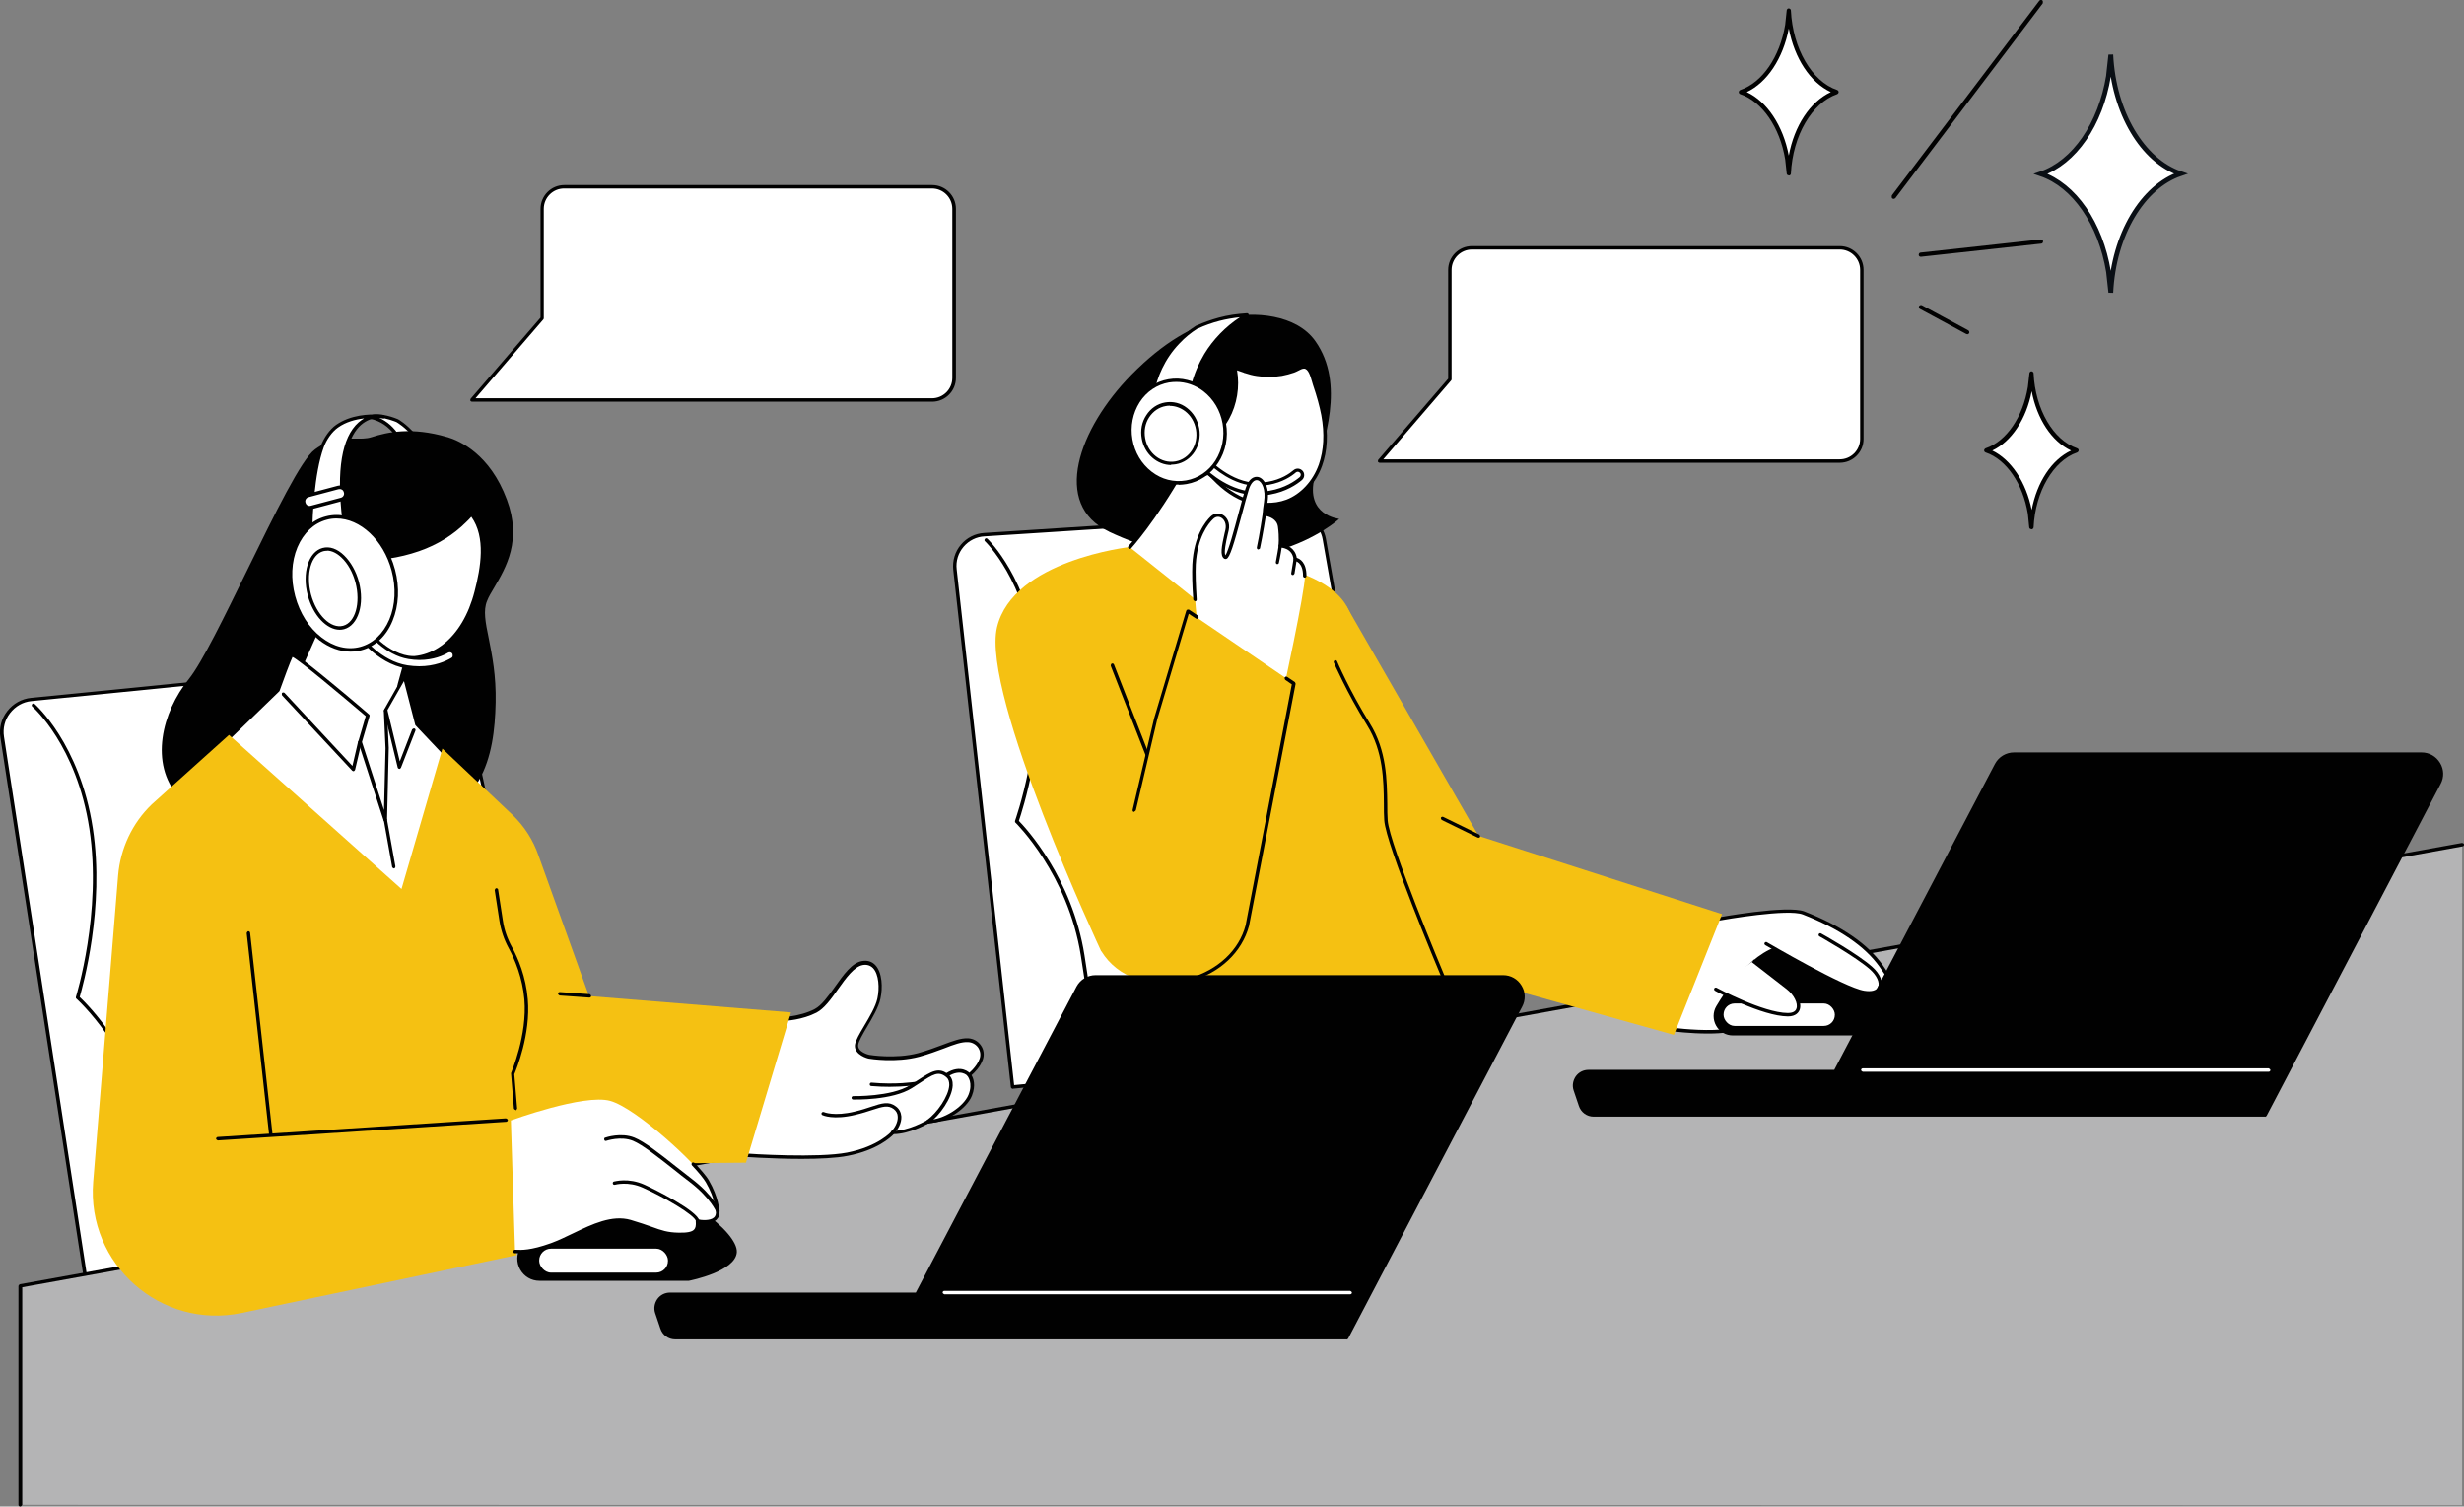
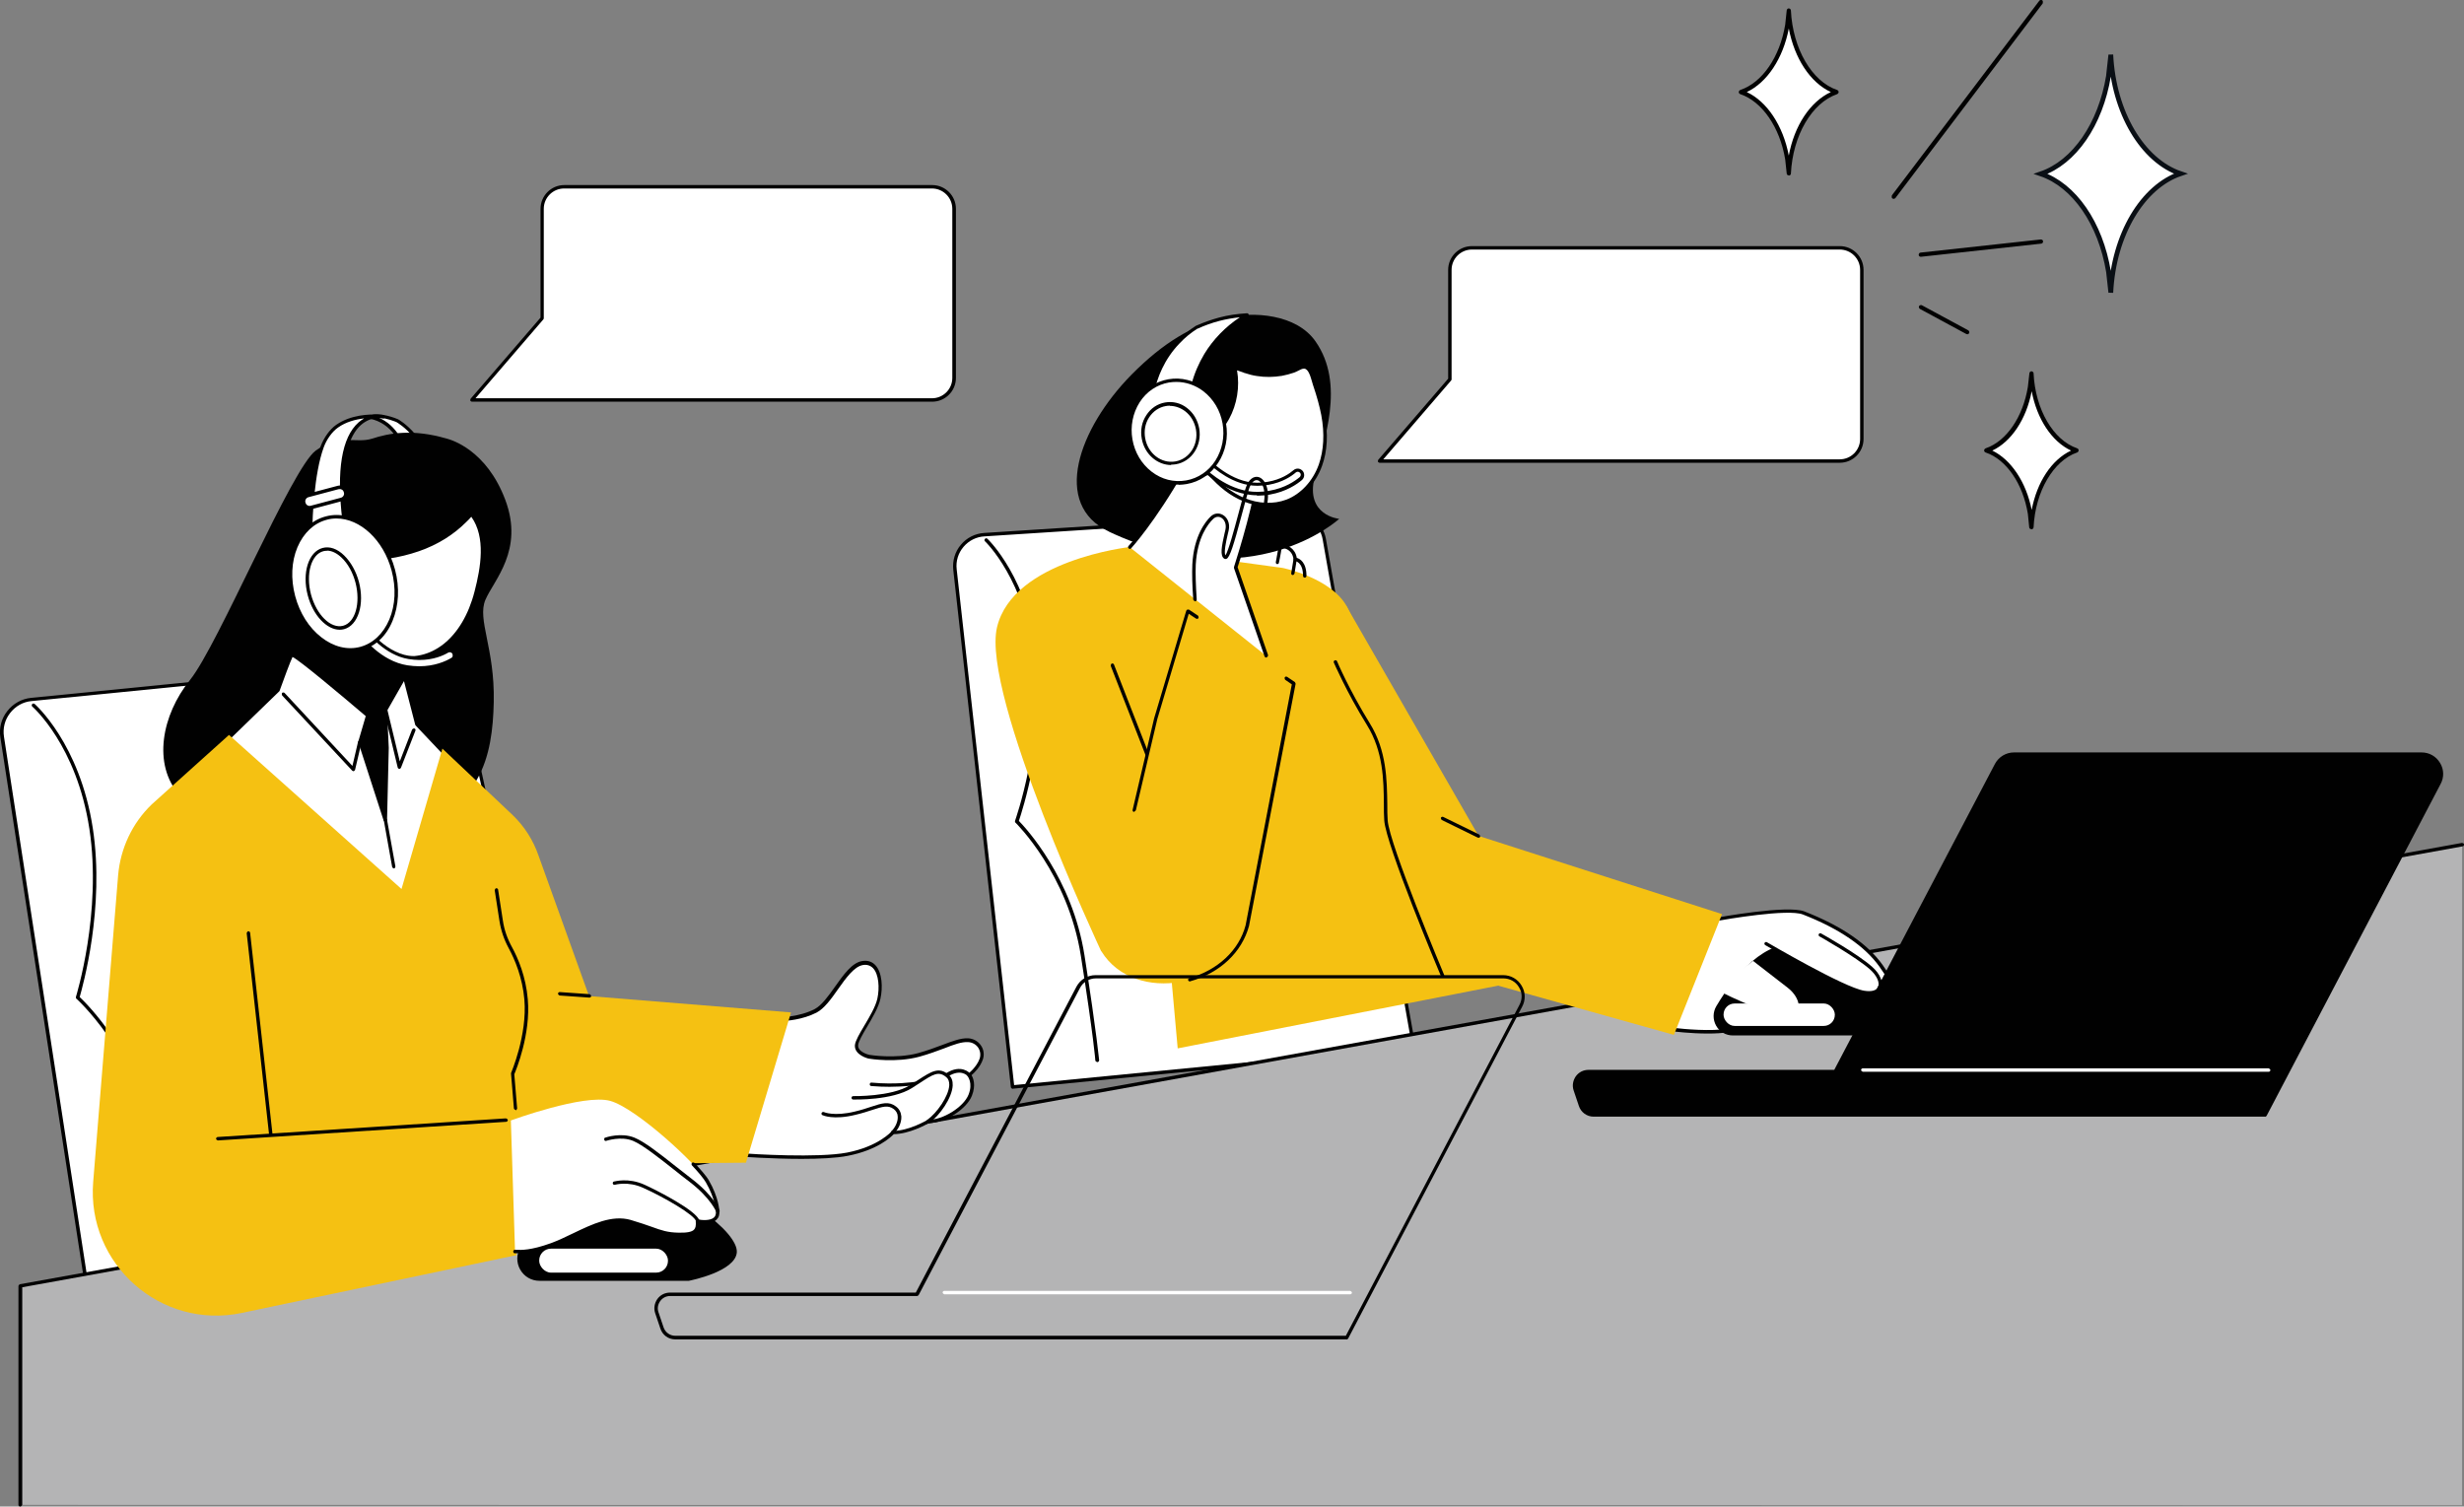
<svg xmlns="http://www.w3.org/2000/svg" id="Camada_2" data-name="Camada 2" viewBox="0 0 129.55 79.21">
  <rect x="0" y="0" width="129.55" height="79.21" fill="#808080" stroke="none" />
  <defs>
    <style>
      .cls-1 {
        fill: #010101;
      }

      .cls-1, .cls-2, .cls-3, .cls-4, .cls-5 {
        stroke-width: 0px;
      }

      .cls-2 {
        fill: #f5c112;
      }

      .cls-3 {
        fill: #000;
      }

      .cls-6 {
        stroke: #0a0f15;
        stroke-miterlimit: 10;
        stroke-width: .25px;
      }

      .cls-6, .cls-5 {
        fill: #fff;
      }

      .cls-4 {
        fill: #b4b4b5;
      }
    </style>
  </defs>
  <g id="Camada_1-2" data-name="Camada 1">
    <g>
      <g>
        <path class="cls-6" d="M110.86,3.97l.12-1.09s0,0,0-.01h0s0,0,0,0c.15,3.06,1.67,5.58,3.67,6.26-2,.68-3.52,3.2-3.67,6.26h0s0,0,0,0c0,0,0,0,0-.01l-.12-1.09c-.42-2.55-1.8-4.55-3.56-5.15,1.76-.6,3.14-2.6,3.56-5.15Z" />
        <g>
          <path class="cls-5" d="M106.74,20.36l.08-.7s0,0,0,0h0s0,0,0,0c.1,1.98,1.08,3.6,2.37,4.04-1.29.44-2.27,2.06-2.37,4.04h0s0,0,0,0c0,0,0,0,0,0l-.08-.7c-.27-1.64-1.16-2.94-2.29-3.32,1.13-.39,2.02-1.68,2.29-3.32Z" />
          <path class="cls-1" d="M106.81,27.83h0c.06,0,.1-.05.11-.1.09-1.89,1.04-3.51,2.29-3.94.04-.02.08-.06.08-.11s-.03-.09-.08-.11c-1.26-.43-2.2-2.05-2.29-3.94,0-.06-.05-.1-.11-.11-.04,0-.07.02-.09.05-.01.02-.02.04-.02.06l-.08.71c-.26,1.59-1.13,2.86-2.22,3.23-.04.02-.08.06-.08.11s.03.09.08.11c1.09.37,1.96,1.64,2.22,3.23l.07.7s0,0,0,0c0,.06.05.1.11.1ZM108.89,23.69c-1.02.48-1.79,1.65-2.07,3.12-.29-1.46-1.08-2.64-2.07-3.12,1-.47,1.79-1.65,2.07-3.12.28,1.46,1.05,2.64,2.07,3.12Z" />
        </g>
        <g>
          <path class="cls-5" d="M93.97,1.32l.08-.75s0,0,0-.01h0s0,0,0,0c.1,2.09,1.14,3.81,2.51,4.28-1.37.47-2.41,2.18-2.51,4.28h0s0,0,0,0c0,0,0,0,0-.01l-.08-.75c-.29-1.74-1.23-3.11-2.43-3.52,1.2-.41,2.14-1.78,2.43-3.52Z" />
          <path class="cls-1" d="M94.05,9.23h0c.06,0,.11-.05.11-.1.1-2.01,1.1-3.72,2.43-4.18.04-.02.08-.06.08-.11s-.03-.09-.08-.11c-1.33-.45-2.33-2.17-2.43-4.18,0-.06-.05-.1-.11-.11-.04,0-.07.02-.09.05-.01.02-.02.04-.02.06l-.08.75c-.28,1.69-1.2,3.04-2.36,3.43-.04.02-.08.06-.08.11s.03.09.08.11c1.15.39,2.08,1.74,2.36,3.43l.08.74s0,0,0,0c0,.06.05.1.11.1ZM96.26,4.84c-1.09.51-1.92,1.77-2.21,3.34-.3-1.57-1.14-2.84-2.21-3.34,1.07-.5,1.91-1.77,2.21-3.34.3,1.57,1.12,2.83,2.21,3.34Z" />
        </g>
        <path class="cls-1" d="M99.56,10.46s.07-.02.09-.04L107.4.18s.03-.12-.02-.16c-.05-.04-.12-.03-.16.02l-7.75,10.23s-.03.12.02.16c.02.02.04.02.07.02Z" />
        <path class="cls-1" d="M100.99,13.5s0,0,.01,0l6.32-.69c.06,0,.1-.06.1-.12,0-.06-.06-.1-.12-.1l-6.32.69c-.06,0-.1.06-.1.12,0,.06.05.1.11.1Z" />
        <path class="cls-1" d="M103.43,17.58s.08-.02.1-.06c.03-.05,0-.12-.04-.15l-2.44-1.32c-.05-.03-.12,0-.15.04-.03.05,0,.12.04.15l2.44,1.32s.03.01.05.01Z" />
      </g>
      <g>
        <g>
          <path class="cls-5" d="M4.47,67.04L.11,38.76c-.15-.98.55-1.88,1.54-1.98l20.82-2.07c.82-.08,1.56.46,1.74,1.26l6.1,27.72-25.85,3.34Z" />
          <path class="cls-1" d="M4.47,67.13s-.08-.03-.09-.08L.02,38.78c-.08-.5.05-.99.36-1.39.31-.4.76-.65,1.26-.7l20.82-2.07c.86-.09,1.65.49,1.84,1.33l6.1,27.72s0,.05-.01.07c-.01.02-.04.03-.06.04l-25.85,3.34s0,0-.01,0ZM22.63,34.79c-.05,0-.1,0-.15,0l-20.82,2.07c-.45.04-.85.27-1.13.63-.28.36-.39.8-.32,1.25l4.34,28.18,25.66-3.32-6.08-27.63c-.16-.71-.78-1.2-1.49-1.2Z" />
        </g>
        <path class="cls-1" d="M9.05,65.46s-.08-.03-.09-.08c0-.01-.14-1.22-1.04-5.7-.9-4.47-3.87-7.14-3.9-7.17-.03-.02-.04-.06-.03-.09.01-.04,1.38-4.43.71-8.84-.67-4.4-2.98-6.41-3-6.43-.04-.03-.04-.09-.01-.13.03-.04.09-.04.13-.01.02.02,2.38,2.08,3.06,6.54.64,4.18-.54,8.34-.69,8.87.37.35,3.06,3,3.91,7.23.9,4.5,1.04,5.71,1.04,5.72,0,.05-.03.09-.08.1,0,0,0,0,0,0Z" />
      </g>
      <g>
        <g>
          <path class="cls-5" d="M53.24,57.16l-3.03-27.21c-.1-.94.6-1.78,1.55-1.83l16.25-1.05c.78-.04,1.48.5,1.61,1.28l4.72,26.75-21.1,2.06Z" />
          <path class="cls-1" d="M53.24,57.25s-.08-.03-.09-.08l-3.03-27.21c-.05-.48.09-.95.4-1.32.31-.37.75-.59,1.23-.62l16.25-1.05c.83-.05,1.56.53,1.71,1.35l4.72,26.75s0,.05-.02.07c-.02.02-.04.03-.06.04l-21.1,2.06s0,0,0,0ZM68.1,27.15s-.06,0-.08,0l-16.25,1.05c-.43.02-.83.22-1.11.55-.28.33-.41.75-.36,1.18l3.02,27.12,20.92-2.04-4.7-26.66c-.12-.7-.73-1.21-1.44-1.21Z" />
        </g>
        <path class="cls-1" d="M57.68,55.84s-.09-.04-.09-.08c0-.01-.08-1.17-.76-5.5-.68-4.31-3.41-6.98-3.44-7.01-.03-.02-.03-.06-.02-.1.01-.04,1.5-4.18,1.03-8.42-.47-4.23-2.59-6.25-2.61-6.27-.04-.03-.04-.09,0-.13.03-.04.09-.04.13,0,.02.02,2.19,2.08,2.67,6.38.44,4.02-.85,7.94-1.02,8.45.35.36,2.81,3,3.45,7.07.68,4.34.76,5.5.77,5.51,0,.05-.03.09-.08.1,0,0,0,0,0,0Z" />
      </g>
      <g>
        <polygon class="cls-4" points="1.07 67.6 129.45 44.41 129.45 79.14 1.07 79.12 1.07 67.6" />
        <path class="cls-1" d="M1.07,79.21c-.06,0-.1-.04-.1-.09v-11.51s.03-.08.08-.09l128.38-23.2c.06,0,.11.02.12.07.01.05-.02.1-.08.11L1.17,67.68v11.44s-.05.09-.1.09Z" />
      </g>
      <g>
        <g>
          <g>
            <g>
              <path class="cls-5" d="M20.89,22.11s1.69.92,1.86,3.17c.17,2.25-1.04,1.56-1.04,1.56l-.06-.75s.18-3.66-2.15-4.16c.46-.2,1.4.19,1.4.19Z" />
              <path class="cls-1" d="M22.09,27.03c-.23,0-.42-.1-.43-.11-.03-.01-.04-.04-.05-.07l-.06-.75s0,0,0-.01c0-.04.15-3.59-2.08-4.07-.04,0-.07-.04-.07-.08,0-.04.02-.08.05-.09.49-.22,1.43.17,1.47.19,0,0,0,0,0,0,.02,0,1.73.97,1.91,3.24.07.89-.07,1.45-.41,1.66-.11.07-.23.1-.34.1ZM21.79,26.78c.1.04.34.13.54,0,.19-.12.4-.48.32-1.5-.16-2.12-1.72-3.04-1.81-3.09-.05-.02-.54-.22-.95-.24,1.93.8,1.84,3.96,1.83,4.13l.06.7Z" />
            </g>
            <g>
              <path class="cls-1" d="M23.49,23.06c.22.06,2.09.58,3.08,3.23.99,2.65-.61,4.21-1.05,5.25s.5,2.54.44,5.37c-.06,2.83-.66,5.83-4.85,6.52-4.19.69-10.24,0-11.67-1.62-1.43-1.62-.94-4.21.55-6.06,1.49-1.85,5.34-11.13,6.61-12.06,1.27-.92,2.09-.35,2.97-.63.88-.29,2.15-.52,3.91,0Z" />
-               <path class="cls-1" d="M17.6,43.78c-3.47,0-7.12-.67-8.22-1.91-1.52-1.72-.88-4.41.55-6.17.68-.84,1.88-3.3,3.05-5.69,1.48-3.02,2.87-5.87,3.58-6.38.83-.61,1.49-.58,2.06-.57.32,0,.63.02.93-.08.81-.26,2.09-.55,3.96,0h.01c.64.19,2.24.89,3.13,3.29.8,2.14-.05,3.57-.66,4.61-.16.27-.3.5-.38.71-.21.5-.09,1.12.09,1.99.17.86.39,1.94.36,3.35-.06,2.87-.68,5.91-4.92,6.61-1.07.18-2.29.26-3.54.26ZM18.31,23.23c-.49,0-1,.07-1.65.54-.67.49-2.12,3.45-3.52,6.32-1.23,2.5-2.38,4.87-3.07,5.72-1.38,1.71-2.01,4.3-.55,5.94,1.34,1.51,7.19,2.31,11.59,1.59,4.11-.68,4.72-3.63,4.77-6.43.03-1.39-.19-2.45-.36-3.31-.18-.9-.31-1.54-.08-2.09.09-.22.23-.46.4-.73.6-1.01,1.42-2.39.65-4.45-.87-2.32-2.4-2.99-3.01-3.17h-.01c-1.82-.54-3.07-.26-3.86,0-.34.11-.66.1-1,.09-.1,0-.2,0-.31,0Z" />
-             </g>
-             <g>
-               <polygon class="cls-5" points="18.96 27.95 15.2 36.4 19.98 44.12 21.27 42.51 20.86 36.81 21 35.98 22.15 31.8 18.96 27.95" />
+             </g>
+             <g>
              <path class="cls-1" d="M19.98,44.21s0,0,0,0c-.03,0-.06-.02-.07-.04l-4.78-7.72s-.02-.06,0-.08l3.76-8.45s.04-.05.07-.05c.03,0,.06,0,.08.03l3.18,3.85s.03.05.02.08l-1.15,4.18-.14.81.41,5.69s0,.05-.02.06l-1.29,1.61s-.04.03-.07.03ZM15.3,36.39l4.69,7.58,1.19-1.48-.41-5.67s0-.01,0-.02l.14-.83s0,0,0,0l1.14-4.14-3.06-3.7-3.68,8.27Z" />
            </g>
            <g>
              <path class="cls-5" d="M24.46,27.39c-.33.33-.7.62-1.1.87-.42.27-.88.48-1.35.64-.51.18-1.05.31-1.58.38-.55.08-1.11.09-1.66,0-.18-.03-.36-.07-.53-.13,0,.02-.01.04-.02.06-.62,2.39.52,4.75,2.54,5.27,2.02.52,3.66-.99,4.28-3.38.4-1.53.57-3.06-.25-4.09-.11.12-.22.25-.34.36Z" />
              <path class="cls-1" d="M21.54,34.69c-.26,0-.53-.03-.8-.1-1-.26-1.83-.96-2.32-1.98-.49-1.02-.59-2.22-.29-3.4,0-.01,0-.02.01-.04v-.02s.03-.04.05-.06c.02-.01.05-.01.07,0,.17.05.34.1.52.12.5.08,1.03.08,1.63,0,.52-.07,1.05-.2,1.57-.38.47-.16.92-.38,1.33-.63.39-.24.75-.53,1.08-.86.1-.1.21-.22.33-.36.02-.02.04-.03.07-.03.03,0,.05.01.07.03.9,1.14.62,2.82.27,4.17-.57,2.21-1.96,3.55-3.59,3.55ZM18.3,29.27c-.28,1.13-.18,2.28.28,3.25.47.97,1.25,1.64,2.2,1.89,1.86.48,3.54-.85,4.17-3.31.33-1.27.6-2.85-.17-3.93-.1.11-.18.2-.27.28-.34.34-.71.63-1.11.88-.42.26-.88.48-1.37.65-.52.18-1.06.31-1.6.39-.62.09-1.17.09-1.69,0-.15-.02-.3-.06-.45-.1Z" />
            </g>
          </g>
          <g>
            <g>
              <path class="cls-5" d="M20.15,21.91s-2.81-.68-2.05,5.51l-1.77.53s.01-2.84.61-4.46c.17-.46.49-.87.78-1.08,1.01-.71,2.43-.51,2.43-.51Z" />
              <path class="cls-1" d="M16.34,28.04s-.04,0-.05-.02c-.02-.02-.04-.04-.04-.07,0-.12.02-2.88.61-4.49.17-.45.48-.89.81-1.12.77-.54,1.76-.57,2.23-.54.16,0,.26.02.27.03.05.01.08.06.07.1,0,.05-.05.08-.1.07,0,0-.11-.01-.27-.02-.23,0-.57.08-.9.37-.57.51-1.18,1.81-.77,5.06,0,.04-.02.08-.06.1l-1.77.53s-.02,0-.03,0ZM19.13,22c-.43.05-.94.18-1.36.48-.3.21-.6.62-.75,1.04-.51,1.39-.59,3.75-.6,4.31l1.58-.47c-.32-2.64-.03-4.37.85-5.15.09-.08.19-.15.28-.2Z" />
            </g>
            <g>
              <path class="cls-5" d="M22.04,35.11c-.2,0-.41-.02-.63-.05-1.61-.25-2.64-1.81-2.68-1.88l.21-.14.21-.14s.96,1.44,2.35,1.66c.2.03.39.04.56.04.72,0,1.23-.23,1.48-.38.1-.06.24-.04.31.05.1.12.07.29-.06.37-.31.18-.9.45-1.73.45Z" />
              <path class="cls-1" d="M22.04,35.2c-.21,0-.43-.02-.65-.05-1.65-.26-2.7-1.85-2.75-1.92-.01-.02-.02-.04-.01-.07,0-.02.02-.04.04-.06l.41-.27s.04-.02.07-.01c.02,0,.04.02.06.04,0,.01.94,1.41,2.29,1.62.18.03.37.04.55.04.71,0,1.2-.23,1.43-.37.14-.08.32-.05.43.07.06.08.09.18.07.27-.02.1-.07.18-.16.23-.29.17-.91.46-1.78.46ZM18.85,33.21c.23.32,1.18,1.55,2.57,1.77.21.03.42.05.62.05.82,0,1.41-.27,1.69-.44.04-.02.07-.06.07-.11,0-.05,0-.09-.03-.13-.05-.06-.13-.07-.2-.04-.25.15-.77.39-1.52.39-.19,0-.38-.02-.57-.05-1.24-.2-2.14-1.33-2.36-1.63l-.26.17Z" />
            </g>
            <g>
              <ellipse class="cls-5" cx="18.06" cy="30.67" rx="2.71" ry="3.55" transform="translate(-7.26 5.66) rotate(-14.86)" />
              <path class="cls-1" d="M18.42,34.26c-.55,0-1.12-.21-1.63-.6-.68-.53-1.19-1.33-1.44-2.27-.25-.94-.2-1.89.13-2.69.33-.81.92-1.36,1.65-1.55,1.49-.4,3.13.86,3.64,2.8.25.94.2,1.89-.13,2.69-.33.81-.92,1.36-1.65,1.55-.19.05-.38.07-.57.07ZM17.69,27.26c-.17,0-.35.02-.52.07-.67.18-1.21.69-1.53,1.44-.32.76-.36,1.67-.12,2.57.24.9.73,1.67,1.38,2.17.64.5,1.37.68,2.04.5.67-.18,1.21-.69,1.53-1.44.32-.76.36-1.67.12-2.57-.43-1.62-1.66-2.74-2.9-2.74Z" />
            </g>
            <path class="cls-1" d="M17.86,33.11c-.68,0-1.4-.75-1.68-1.81-.31-1.18.04-2.29.78-2.49.37-.1.77.04,1.13.39.35.34.63.83.78,1.39.31,1.18-.04,2.29-.78,2.49-.08.02-.15.03-.23.03ZM17.19,28.96c-.06,0-.13,0-.19.02-.64.17-.93,1.19-.65,2.27.29,1.08,1.04,1.82,1.69,1.65.64-.17.93-1.19.65-2.27-.14-.53-.4-1-.73-1.31-.25-.24-.52-.37-.77-.37Z" />
            <g>
              <rect class="cls-5" x="15.94" y="25.84" width="2.27" height=".65" rx=".32" ry=".32" transform="translate(-6.14 5.25) rotate(-14.86)" />
              <path class="cls-1" d="M16.29,26.79c-.07,0-.14-.02-.21-.06-.09-.06-.16-.14-.19-.25h0c-.06-.23.07-.46.29-.52l1.58-.42c.11-.03.22-.01.31.04.09.06.16.14.19.25h0c.06.23-.07.46-.29.52l-1.58.42s-.07.01-.11.01ZM17.86,25.72s-.04,0-.06,0l-1.58.42c-.12.03-.2.16-.16.28h0c.02.07.05.12.11.15.05.03.11.04.17.02l1.58-.42c.12-.03.2-.16.16-.28h0c-.02-.07-.05-.12-.11-.15-.04-.02-.08-.03-.12-.03ZM17.95,26.27h0,0Z" />
            </g>
          </g>
        </g>
        <g>
          <g>
            <path class="cls-1" d="M28.37,67.25h7.85s2.38-.46,2.45-1.41c.06-.95-2.83-3.33-6.18-3.9-2.18-.37-4.02,2-5.03,3.69-.43.71.09,1.62.92,1.62Z" />
            <path class="cls-1" d="M36.21,67.34h-7.85c-.42,0-.8-.22-1.01-.59-.21-.37-.2-.81.01-1.17,1.14-1.91,2.96-4.1,5.13-3.74,3.26.55,6.32,2.93,6.25,4-.07,1.01-2.42,1.48-2.52,1.5,0,0-.01,0-.02,0ZM36.21,67.25h0,0ZM32.03,61.99c-1.99,0-3.66,2.27-4.5,3.69-.18.31-.19.68-.01.99.18.31.49.5.85.5h7.84c.65-.13,2.32-.61,2.36-1.33.06-.88-2.79-3.24-6.1-3.81-.15-.02-.29-.04-.44-.04Z" />
          </g>
          <rect class="cls-5" x="28.35" y="65.65" width="6.77" height="1.26" rx=".62" ry=".62" />
          <g>
            <g>
              <path class="cls-5" d="M11.94,38.89l2.69-2.61s.62-1.7.72-1.85c.1-.15,4,3.18,4,3.18l-.41,1.39,1.33,4.11.09-3.78-.09-1.98,1.01-1.78.64,2.51,1.44,1.52.46,15.69-4.11.05-7.78-16.45Z" />
              <path class="cls-1" d="M19.71,55.43s-.07-.02-.08-.05l-7.78-16.45s0-.08.02-.1l2.68-2.59c.09-.25.62-1.7.72-1.85.02-.02.04-.04.07-.04.07,0,.18-.03,2.15,1.6.96.79,1.9,1.6,1.91,1.61.03.02.04.06.03.09l-.4,1.36,1.16,3.58.08-3.25-.09-1.97s0-.03.01-.05l1.01-1.78s.05-.05.09-.04c.04,0,.07.03.08.07l.64,2.49,1.42,1.5s.02.04.02.06l.46,15.69s0,.05-.03.07c-.02.02-.04.03-.06.03l-4.11.05h0ZM12.04,38.91l7.72,16.34,3.96-.05-.46-15.57-1.41-1.49s-.02-.02-.02-.04l-.59-2.29-.89,1.56.09,1.95-.09,3.79s-.03.08-.08.09c-.04,0-.09-.02-.1-.06l-1.33-4.11s0-.04,0-.05l.39-1.33c-1.34-1.14-3.45-2.91-3.85-3.11-.12.25-.47,1.19-.68,1.78,0,.01-.01.02-.02.03l-2.64,2.56Z" />
            </g>
            <path class="cls-1" d="M20.99,40.42s0,0,0,0c-.04,0-.07-.03-.08-.07l-.72-2.98s.02-.1.07-.11c.05-.01.1.02.11.07l.65,2.7.65-1.68s.07-.07.12-.05c.05.02.07.07.05.12l-.76,1.95s-.05.06-.08.06Z" />
            <path class="cls-1" d="M18.59,40.55s-.05-.01-.07-.03l-3.69-3.96s-.03-.09,0-.13c.04-.03.09-.03.13,0l3.57,3.84.3-1.29s.06-.08.11-.07c.05.01.08.06.07.11l-.34,1.45s-.03.06-.06.07c0,0-.02,0-.02,0Z" />
            <path class="cls-1" d="M20.71,45.66s-.08-.03-.09-.07l-.44-2.46s.02-.1.07-.1c.05,0,.1.02.1.07l.44,2.46s-.02.1-.07.1c0,0-.01,0-.02,0Z" />
          </g>
          <g>
            <g>
              <path class="cls-5" d="M41.01,53.57s1.02,0,1.87-.44c.84-.44,1.56-2.36,2.46-2.51s1.05,1.05.87,1.87c-.18.82-1.13,1.98-1.18,2.44-.05.46.66.62.66.62,0,0,1.37.24,2.6-.1,1.23-.33,1.99-.81,2.61-.78.49.03.84.49.69.98-.15.49-.64.85-.64.85,0,0,.33.38.06,1.06-.27.68-1.4,1.4-2.19,1.37,0,0-.99.6-1.88.6,0,0-.68.81-2.4,1.15s-5.73.03-5.73.03l2.2-7.14Z" />
              <path class="cls-1" d="M42.15,60.93c-1.61,0-3.24-.12-3.35-.13-.03,0-.05-.02-.07-.04-.02-.02-.02-.05-.01-.08l2.2-7.14s.05-.06.09-.06c0,0,1.01,0,1.83-.43.36-.19.72-.69,1.06-1.17.44-.62.89-1.26,1.42-1.35.28-.05.52.02.7.21.37.39.4,1.19.27,1.77-.1.46-.42,1-.71,1.49-.23.39-.44.75-.46.94-.04.38.58.52.59.52,0,0,1.36.23,2.56-.09.5-.14.93-.3,1.3-.44.53-.2.96-.36,1.34-.34.27.02.51.15.66.37.15.21.19.48.11.73-.13.4-.46.72-.6.84.09.15.24.52.02,1.08-.28.71-1.42,1.43-2.23,1.43,0,0-.01,0-.02,0-.16.09-1.04.58-1.86.59-.15.16-.87.84-2.42,1.14-.61.12-1.51.16-2.41.16ZM38.93,60.63c.66.05,4.07.26,5.6-.03,1.66-.32,2.34-1.11,2.34-1.11.02-.02.05-.04.07-.03,0,0,0,0,.01,0,.85,0,1.81-.58,1.82-.58.01,0,.03-.02.05-.01.74.02,1.84-.66,2.1-1.31.25-.62-.04-.96-.04-.97-.02-.02-.02-.04-.02-.07,0-.02.02-.05.04-.06,0,0,.46-.36.61-.81.06-.2.03-.4-.08-.57-.12-.17-.31-.28-.53-.29-.34-.02-.75.13-1.26.33-.38.14-.8.3-1.31.44-1.23.33-2.58.11-2.64.1-.04,0-.79-.19-.74-.72.03-.23.24-.59.49-1.01.28-.47.6-1.01.69-1.43.12-.55.08-1.28-.23-1.6-.14-.14-.32-.2-.54-.16-.45.08-.89.69-1.3,1.27-.37.53-.73,1.02-1.13,1.23-.74.38-1.6.44-1.84.44l-2.15,6.97Z" />
            </g>
            <path class="cls-1" d="M46.93,59.64s-.05,0-.07-.03c-.03-.04-.03-.09,0-.13.18-.16.36-.49.34-.77,0-.16-.08-.3-.21-.4-.3-.22-.58-.13-1.14.05-.24.08-.52.17-.86.25-1.17.29-1.73.03-1.75.02-.05-.02-.06-.08-.04-.12.02-.04.08-.06.12-.04,0,0,.53.24,1.63-.03.34-.08.61-.17.85-.25.58-.19.93-.3,1.3-.02.18.13.27.31.29.53.02.35-.19.72-.4.91-.02.02-.04.02-.06.02Z" />
            <path class="cls-1" d="M48.8,59.05s-.06-.01-.07-.04c-.03-.04-.02-.1.02-.13.51-.36,1.13-1.24,1.16-1.83,0-.18-.04-.32-.15-.41-.41-.35-.7-.16-1.4.3-.13.08-.27.17-.42.27-1.04.65-3,.6-3.08.6-.05,0-.09-.04-.09-.09,0-.05.04-.09.09-.09.02,0,1.99.04,2.98-.57.15-.1.29-.19.42-.27.71-.46,1.11-.72,1.62-.28.15.13.22.32.21.56-.03.65-.68,1.58-1.23,1.97-.02.01-.03.02-.05.02Z" />
            <path class="cls-1" d="M49.79,56.59s-.06-.01-.08-.04c-.03-.04-.01-.1.03-.12.8-.51,1.25-.01,1.25,0,.03.04.03.09,0,.13-.04.03-.09.03-.13,0-.02-.02-.36-.38-1.02.04-.02,0-.03.01-.05.01Z" />
            <path class="cls-1" d="M46.77,57.14c-.29,0-.62-.01-.96-.04-.05,0-.09-.05-.08-.1,0-.05.05-.09.1-.08,1.26.12,2.27-.04,2.28-.04.05,0,.1.03.1.07,0,.05-.03.1-.07.1,0,0-.56.09-1.37.09Z" />
          </g>
          <g>
            <path class="cls-2" d="M12.04,38.64l9.07,8.1,2.15-7.38,3.68,3.48c.63.6,1.1,1.34,1.38,2.16l2.65,7.37,10.62.86-2.37,7.9-12.17.11.11,4.75-14.45,3.04c-4.25.89-8.16-2.56-7.81-6.89l1.31-16.11c.12-1.42.74-2.75,1.77-3.74l4.06-3.65Z" />
            <path class="cls-1" d="M11.45,59.96s-.09-.04-.09-.08c0-.05.03-.09.08-.1l15.16-.98s.09.03.1.08c0,.05-.03.09-.08.1l-15.16.98s0,0,0,0Z" />
            <path class="cls-1" d="M14.24,59.75s-.08-.03-.09-.08l-1.18-10.61s.03-.09.08-.1c.05,0,.09.03.1.08l1.18,10.61s-.03.09-.08.1c0,0,0,0-.01,0Z" />
            <path class="cls-1" d="M27.11,58.36s-.09-.04-.09-.08l-.15-1.82s0-.03,0-.04c0-.02.86-1.98.7-3.87-.1-1.15-.5-2.1-.82-2.69-.25-.46-.41-.94-.49-1.44l-.25-1.62s.03-.1.08-.1c.05,0,.1.03.1.08l.25,1.62c.07.48.23.94.47,1.38.33.6.74,1.57.84,2.76.16,1.83-.61,3.71-.71,3.94l.15,1.8s-.03.09-.08.1c0,0,0,0,0,0Z" />
            <g>
              <path class="cls-5" d="M30.98,52.36l-1.56-.11,1.56.11Z" />
              <path class="cls-1" d="M30.98,52.45s0,0,0,0l-1.56-.11s-.09-.05-.08-.1c0-.05.05-.09.1-.08l1.56.11s.09.05.08.1c0,.05-.04.08-.09.08Z" />
            </g>
          </g>
        </g>
        <g>
          <path class="cls-5" d="M27.08,65.8c.08-.03.57.14,1.92-.35,1.35-.49,2.81-1.6,4.14-1.22s1.62.65,2.54.68c.92.03,1.03-.22,1-.7,0,0,1.14.24,1.05-.51,0,0-.03-.68-.54-1.57-.51-.89-3.73-3.87-5.11-4.25s-5.22,1.03-5.22,1.03l.22,6.9Z" />
          <path class="cls-1" d="M36.69,64.29s-.08-.03-.09-.07c-.06-.34-1.72-1.29-2.79-1.77-.79-.36-1.47-.16-1.48-.16-.05.01-.1-.01-.11-.06-.01-.05.01-.1.06-.11.03,0,.75-.22,1.61.17.55.25,2.79,1.37,2.89,1.91,0,.05-.02.1-.07.11,0,0-.01,0-.02,0Z" />
          <path class="cls-1" d="M37.74,63.78s-.07-.02-.08-.06c0,0-.28-.72-1.4-1.58-.28-.21-.56-.43-.83-.65-.85-.67-1.65-1.3-2.15-1.51-.64-.26-1.39,0-1.4,0-.05.02-.1,0-.11-.06s0-.1.06-.11c.03-.01.82-.28,1.52,0,.53.21,1.34.85,2.2,1.53.27.21.55.43.82.64,1.17.9,1.45,1.63,1.46,1.66.02.05,0,.1-.05.12-.01,0-.02,0-.03,0Z" />
          <path class="cls-1" d="M27.35,65.89c-.08,0-.14,0-.18,0-.03,0-.06,0-.07,0-.05.02-.1-.01-.11-.06-.02-.05.01-.1.06-.12.03-.01.07,0,.13,0,.2.01.71.04,1.79-.35.38-.14.78-.33,1.17-.52,1-.48,2.04-.98,3.02-.7.47.14.82.26,1.1.36.52.19.84.3,1.42.31.44.01.7-.04.81-.16.08-.08.11-.21.09-.45,0-.03.01-.06.03-.07.02-.02.05-.03.08-.02.17.04.64.09.85-.1.08-.07.11-.18.1-.32,0-.01-.03-.67-.53-1.53-.11-.19-.37-.51-.73-.89-.03-.04-.03-.09,0-.13.04-.03.09-.03.13,0,.26.28.61.66.76.92.52.9.55,1.58.55,1.61.02.2-.03.35-.16.47-.24.22-.69.19-.89.16,0,.18-.03.35-.15.48-.16.16-.44.23-.95.21-.61-.02-.95-.14-1.47-.32-.28-.1-.62-.22-1.09-.36-.91-.26-1.92.22-2.89.69-.39.19-.8.38-1.19.52-.87.31-1.4.36-1.68.36Z" />
        </g>
      </g>
      <g>
        <g>
          <path class="cls-2" d="M57.9,50.02s-6.32-13.49-5.48-17.04c.84-3.54,6.98-4.22,6.98-4.22l8.04,1.1s2.53.51,3.37,2.02c.84,1.52,8.07,19.92,8.07,19.92l-16.96,3.32-.55-6.12-3.46,1.01Z" />
          <path class="cls-1" d="M60.32,39.79s-.07-.02-.08-.06l-1.84-4.72s0-.1.05-.12c.05-.02.1,0,.12.05l1.84,4.72s0,.1-.05.12c-.01,0-.02,0-.03,0Z" />
        </g>
        <g>
          <g>
            <g>
              <path class="cls-5" d="M87.95,54.13s1.84.23,2.95.04,4.06-3.02,4.86-3.21c.8-.19,3.75,1.34,3.75,1.34,0,0,.5.06-.61-1.51-1.11-1.57-3.19-2.43-4.07-2.78s-4.62.34-4.62.34l-2.26,5.78Z" />
              <path class="cls-1" d="M89.79,54.34c-.91,0-1.8-.11-1.85-.12-.03,0-.05-.02-.07-.04-.01-.02-.02-.05,0-.08l2.26-5.78s.04-.05.07-.06c.15-.03,3.78-.69,4.67-.34,1.95.76,3.33,1.71,4.11,2.81.79,1.12.78,1.43.7,1.56-.05.08-.14.1-.18.09-.01,0-.02,0-.03,0-.81-.42-3.06-1.48-3.69-1.33-.34.08-1.13.69-1.96,1.34-1.11.87-2.26,1.76-2.9,1.87-.33.06-.73.08-1.12.08ZM88.08,54.05c.42.05,1.88.19,2.8.03.59-.1,1.78-1.02,2.82-1.84.89-.69,1.66-1.29,2.03-1.38.8-.19,3.47,1.17,3.79,1.33,0,0,0,0,0,0,.01-.02.09-.25-.7-1.36-.76-1.07-2.11-2-4.03-2.75-.79-.31-4.08.26-4.52.34l-2.2,5.62Z" />
            </g>
            <g>
              <g>
                <path class="cls-1" d="M91.11,54.35h6.8s2.06-.4,2.12-1.22c.05-.82-2.45-2.89-5.35-3.38-1.89-.32-3.48,1.73-4.36,3.2-.37.62.07,1.4.79,1.4Z" />
                <path class="cls-1" d="M97.91,54.44h-6.8c-.37,0-.7-.19-.88-.51-.18-.32-.18-.71.01-1.03.99-1.66,2.57-3.56,4.45-3.24,2.83.48,5.49,2.55,5.43,3.47-.06.88-2.1,1.29-2.19,1.31,0,0-.01,0-.02,0ZM97.91,54.35h0,0ZM94.28,49.8c-1.72,0-3.16,1.96-3.89,3.19-.16.26-.16.58,0,.84.15.27.42.42.73.42h6.79c.56-.11,2-.53,2.04-1.14.05-.76-2.41-2.8-5.28-3.28-.13-.02-.25-.03-.38-.03Z" />
              </g>
              <rect class="cls-5" x="90.62" y="52.76" width="5.85" height="1.18" rx=".58" ry=".58" />
            </g>
            <g>
              <path class="cls-5" d="M90.21,52.01s2.44,1.33,3.79,1.34c.85,0,.67-.9-.01-1.42-.64-.5-1.82-1.41-1.82-1.41l-1.96,1.5Z" />
-               <path class="cls-1" d="M94.01,53.44h-.01c-1.35-.01-3.73-1.29-3.83-1.35-.04-.02-.06-.08-.04-.12.02-.04.08-.06.12-.04.02.01,2.44,1.32,3.75,1.33.17,0,.39-.04.45-.23.1-.27-.13-.73-.52-1.03-.64-.5-1.82-1.41-1.82-1.41l.11-.14s1.18.91,1.82,1.41c.46.36.71.88.58,1.23-.05.13-.19.35-.62.35Z" />
            </g>
            <g>
              <path class="cls-5" d="M92.86,49.61s4.07,2.4,5.15,2.56c1.08.16,1.05-.67.37-1.28-.75-.67-2.68-1.75-2.68-1.75l-2.85.47Z" />
              <path class="cls-1" d="M98.26,52.28c-.08,0-.16,0-.26-.02-1.09-.16-5.02-2.47-5.19-2.57-.04-.03-.06-.08-.03-.12.03-.04.08-.06.12-.03.04.02,4.07,2.39,5.12,2.55.38.06.63-.01.72-.19.11-.23-.06-.61-.42-.93-.73-.65-2.64-1.73-2.66-1.74-.04-.02-.06-.08-.03-.12.02-.04.08-.06.12-.03.08.04,1.95,1.09,2.69,1.76.42.37.6.83.46,1.14-.06.13-.22.32-.65.32Z" />
            </g>
          </g>
          <g>
            <polygon class="cls-2" points="70.78 31.85 77.74 43.95 90.54 48.06 88.01 54.41 78.8 51.83 71.71 40.01 70.78 31.85" />
            <path class="cls-1" d="M75.84,51.38s-.07-.02-.08-.06c-.12-.28-2.9-6.92-2.98-8.19-.02-.26-.02-.55-.02-.86-.01-1.23-.03-2.77-.89-4.15-1.09-1.76-1.73-3.27-1.74-3.28-.02-.05,0-.1.05-.12.05-.02.1,0,.12.05,0,.01.64,1.51,1.72,3.26.89,1.43.9,2.99.92,4.25,0,.31,0,.6.02.85.08,1.24,2.94,8.06,2.97,8.13.02.05,0,.1-.05.12-.01,0-.02,0-.03,0Z" />
            <path class="cls-1" d="M77.74,44.04s-.03,0-.04,0l-1.9-.93s-.06-.08-.04-.12c.02-.04.08-.06.12-.04l1.9.93s.06.08.04.12c-.02.03-.05.05-.08.05Z" />
          </g>
        </g>
        <g>
          <path class="cls-1" d="M58.31,27.95c-3.02-1.42-1.62-5.4,1.18-8.25,1.68-1.7,3.23-2.6,4.84-2.98s3.84-.19,4.83,1.22c1.59,2.26.44,5.25-.04,7.14-.51,2.03,1.29,2.2,1.29,2.2,0,0-4.56,4.22-12.11.67Z" />
          <path class="cls-5" d="M62.19,24.71c-1.54,2.72-2.79,4.06-2.79,4.06l7.18,5.72-1.61-4.65s.84-2.53,1.23-4.79c.39-2.26-2.47-3.06-4.01-.34Z" />
          <path class="cls-1" d="M66.58,34.58s-.07-.02-.09-.06l-1.61-4.65s0-.04,0-.06c0-.03.85-2.55,1.23-4.78.15-.89-.2-1.6-.93-1.86-.83-.3-2.06.08-2.91,1.58-1.53,2.69-2.79,4.07-2.8,4.08-.03.04-.09.04-.13,0-.04-.03-.04-.09,0-.13.01-.01,1.26-1.37,2.78-4.05.91-1.6,2.23-1.99,3.13-1.66.8.29,1.22,1.1,1.05,2.06-.36,2.12-1.13,4.49-1.23,4.77l1.6,4.62s0,.1-.06.11c0,0-.02,0-.03,0Z" />
          <g>
            <g>
              <path class="cls-5" d="M69.56,21.81c.16.88.17,1.8-.13,2.64-.3.84-.93,1.59-1.76,1.91-.73.28-1.56.21-2.27-.09-.72-.3-1.33-.81-1.83-1.41-.77.27-1.7-.04-2.14-.72-.25-.39-.34-.91-.14-1.33.21-.42.75-.67,1.18-.47.24.11.41.34.66.45.27.12.6.05.85-.12.25-.17.43-.42.57-.68.45-.82.58-1.8.37-2.71.02.09.48.22.56.24.21.07.42.12.63.15.42.07.86.06,1.28-.01.21-.04.43-.09.63-.16.16-.06.37-.21.55-.21.36,0,.47.65.56.91.18.53.34,1.06.44,1.61Z" />
              <path class="cls-1" d="M66.68,26.62c-.44,0-.89-.09-1.32-.27-.66-.27-1.27-.74-1.82-1.38-.79.25-1.74-.09-2.19-.78-.3-.46-.35-1-.14-1.42.24-.48.85-.72,1.3-.51.13.06.23.15.33.23.11.09.21.17.32.22.23.1.52.05.76-.11.2-.13.37-.34.54-.64.43-.8.57-1.76.36-2.65-.01-.05.02-.1.07-.11.04,0,.09.01.1.05.03.03.13.08.45.18.02,0,.04.01.06.02.2.07.41.12.62.15.41.06.84.06,1.25-.01.21-.04.42-.09.62-.16.05-.02.11-.05.17-.08.13-.07.27-.14.4-.14h0c.37,0,.5.49.59.81.02.06.03.12.05.16.22.63.36,1.15.45,1.62.19,1.01.14,1.91-.14,2.69-.33.92-1.01,1.65-1.82,1.96-.32.12-.66.18-1.02.18ZM63.56,24.77s.05.01.07.03c.54.65,1.15,1.11,1.79,1.38.74.31,1.54.34,2.21.09.76-.29,1.4-.98,1.71-1.85.26-.75.31-1.62.13-2.59-.09-.47-.23-.98-.44-1.6-.02-.05-.03-.1-.05-.17-.08-.27-.19-.68-.42-.68h0c-.09,0-.21.06-.32.12-.07.03-.13.07-.2.09-.21.07-.42.13-.64.17-.43.07-.87.08-1.31.01-.22-.03-.44-.09-.65-.16-.01,0-.03,0-.05-.02-.15-.05-.26-.09-.35-.12.15.87,0,1.79-.42,2.56-.18.33-.37.56-.6.71-.29.2-.65.24-.93.13-.14-.06-.25-.15-.37-.24-.1-.08-.19-.16-.3-.21-.36-.17-.86.03-1.06.43-.18.36-.13.84.13,1.24.42.64,1.31.94,2.03.69,0,0,.02,0,.03,0ZM64.99,19.26s0,0,0,0c0,0,0,0,0,0Z" />
            </g>
            <path class="cls-1" d="M63.31,24.15s-.07-.02-.08-.05c-.17-.35-.56-.59-.95-.57-.05,0-.09-.04-.09-.09,0-.05.04-.09.09-.09.47-.02.93.25,1.12.67.02.05,0,.1-.04.12-.01,0-.03,0-.04,0Z" />
          </g>
          <g>
            <g>
              <path class="cls-5" d="M66.77,25.89c-.2.03-.41.06-.63.06-1.63.03-2.91-1.33-2.97-1.39l.18-.17.18-.17s1.19,1.26,2.6,1.23c.2,0,.39-.02.56-.05.71-.12,1.17-.44,1.39-.63.09-.08.23-.08.32,0,.12.1.12.28,0,.38-.27.23-.81.6-1.63.74Z" />
              <path class="cls-1" d="M66.09,26.04c-1.64,0-2.93-1.36-2.99-1.42-.02-.02-.03-.04-.02-.06,0-.02.01-.05.03-.06l.36-.34s.04-.03.06-.02c.02,0,.05.01.06.03.01.01,1.15,1.21,2.49,1.21.01,0,.02,0,.04,0,.19,0,.37-.02.54-.05.7-.12,1.14-.43,1.35-.61.13-.11.31-.11.44,0,.08.06.12.16.12.26,0,.1-.04.19-.12.26-.26.22-.82.61-1.67.76-.21.04-.43.06-.65.06-.02,0-.03,0-.05,0ZM63.29,24.56c.28.28,1.43,1.32,2.84,1.3.21,0,.42-.02.62-.06.81-.14,1.34-.51,1.59-.72.03-.03.05-.07.05-.12,0-.05-.02-.09-.06-.12-.06-.05-.14-.05-.2,0-.22.19-.69.52-1.43.65-.18.03-.38.05-.57.05-.01,0-.03,0-.04,0-1.24,0-2.3-.94-2.56-1.2l-.23.22Z" />
            </g>
            <g>
              <path class="cls-5" d="M62.72,20.29c.11-.45.31-1.03.68-1.64.7-1.15,1.63-1.79,2.16-2.1-.41.02-.9.08-1.46.23-.45.12-.85.27-1.17.41-.3.19-.64.45-.98.79-.95.99-1.27,2.13-1.38,2.73.71-.14,1.43-.28,2.14-.42Z" />
              <path class="cls-1" d="M60.57,20.81s-.05,0-.06-.03c-.02-.02-.03-.05-.02-.08.15-.75.51-1.84,1.41-2.77.29-.31.63-.58.99-.81,0,0,0,0,.01,0,.38-.17.78-.31,1.18-.42.48-.13.98-.2,1.48-.23.04,0,.08.02.09.06.01.04,0,.08-.04.1-.88.51-1.61,1.22-2.13,2.07-.3.5-.53,1.04-.67,1.62,0,.03-.04.06-.07.07l-2.14.42s-.01,0-.02,0ZM62.97,17.27c-.35.22-.67.48-.95.78-.82.85-1.18,1.83-1.33,2.55l1.95-.38c.15-.57.38-1.11.68-1.61.46-.76,1.11-1.43,1.87-1.93-.36.04-.72.1-1.07.19-.39.1-.78.24-1.15.41ZM62.71,20.29h0,0Z" />
            </g>
            <g>
              <ellipse class="cls-5" cx="61.91" cy="22.69" rx="2.5" ry="2.71" transform="translate(-2.97 10.95) rotate(-9.87)" />
              <path class="cls-1" d="M61.97,25.48c-.54,0-1.07-.18-1.53-.53-.57-.44-.96-1.08-1.08-1.82-.13-.73.02-1.47.41-2.07.39-.61.98-1,1.66-1.12.68-.12,1.37.06,1.95.5.57.44.96,1.08,1.08,1.82.13.73-.02,1.47-.41,2.07-.39.61-.98,1-1.66,1.12-.14.02-.28.04-.42.04ZM61.85,20.08c-.13,0-.26.01-.39.03-.63.11-1.18.48-1.54,1.04-.36.57-.5,1.26-.38,1.95.12.69.48,1.29,1.01,1.7.53.41,1.17.57,1.81.46.63-.11,1.18-.48,1.54-1.04.36-.57.5-1.26.38-1.95-.12-.69-.48-1.29-1.01-1.7-.42-.32-.92-.49-1.42-.49Z" />
            </g>
            <g>
              <ellipse class="cls-5" cx="61.54" cy="22.8" rx="1.44" ry="1.56" transform="translate(-3 10.89) rotate(-9.87)" />
              <path class="cls-1" d="M61.58,24.45c-.74,0-1.41-.58-1.55-1.39-.08-.43,0-.87.24-1.23.23-.36.58-.6.99-.67.41-.07.82.03,1.15.29.34.26.56.64.64,1.07.16.9-.39,1.75-1.23,1.89-.08.01-.16.02-.25.02ZM61.51,21.33c-.07,0-.14,0-.22.02-.35.06-.66.27-.87.59-.21.32-.28.71-.21,1.1.14.8.85,1.35,1.59,1.22.74-.13,1.22-.88,1.08-1.68-.07-.39-.27-.73-.57-.96-.24-.18-.52-.28-.8-.28Z" />
            </g>
          </g>
        </g>
        <g>
          <g>
-             <path class="cls-5" d="M63,33.2s-.28-2.2-.21-3.53c.07-1.33.56-2.09.93-2.45.37-.36.94.02.8.65-.14.62-.32,1.31-.09,1.43.23.12.84-2.64,1.16-3.63.32-.98,1.16-.47.97.72s-.07.63-.07.63c0,0,.72.05.8.65.09.6.03,1.02.03,1.02,0,0,.72.01.79.72,0,0,.5.04.5.87,0,.84-1.18,6.25-1.18,6.25l-4.43-3.33Z" />
            <path class="cls-1" d="M62.83,31.61s-.09-.04-.09-.08c-.06-.77-.07-1.39-.05-1.86.08-1.5.7-2.26.96-2.51.18-.18.43-.21.64-.09.22.12.4.42.31.82-.02.07-.03.14-.05.21-.09.38-.21.95-.12,1.1.15-.21.47-1.39.68-2.18.14-.54.28-1.05.39-1.37.16-.5.45-.62.66-.57.32.08.6.57.48,1.33-.04.26-.07.42-.08.53.29.04.74.23.81.72.06.45.05.79.04.95.28.04.69.22.77.72.16.05.51.23.51.95,0,.05-.04.09-.09.09s-.09-.04-.09-.09c0-.74-.41-.78-.42-.78-.04,0-.08-.04-.08-.08-.06-.62-.67-.63-.7-.63-.03,0-.05-.01-.07-.03-.02-.02-.02-.05-.02-.07,0,0,.05-.42-.03-1-.06-.41-.47-.53-.64-.56-.02.09-.05.13-.12.12q-.1-.02.03-.87c.1-.62-.1-1.07-.34-1.13-.17-.04-.34.13-.45.45-.1.32-.24.83-.38,1.36-.44,1.65-.63,2.24-.8,2.32-.04.02-.08.01-.11,0-.26-.14-.14-.69,0-1.32.02-.07.03-.14.05-.21.07-.33-.08-.55-.22-.63-.14-.08-.3-.06-.43.07-.25.24-.83.95-.91,2.39-.02.46,0,1.08.05,1.84,0,.05-.03.09-.08.1,0,0,0,0,0,0Z" />
            <path class="cls-1" d="M66.17,28.89s-.01,0-.02,0c-.05-.01-.08-.06-.07-.11.13-.58.31-1.77.31-1.78,0-.05.05-.08.1-.08.05,0,.08.05.08.1,0,.01-.19,1.2-.32,1.79,0,.04-.05.07-.09.07Z" />
            <path class="cls-1" d="M67.17,29.66s-.01,0-.02,0c-.05-.01-.08-.06-.07-.11.05-.24.15-.86.15-.87,0-.05.05-.08.1-.07.05,0,.08.05.07.1,0,.03-.1.64-.16.88,0,.04-.05.07-.09.07Z" />
            <path class="cls-1" d="M67.98,30.23s0,0-.02,0c-.05,0-.08-.05-.07-.1l.12-.74s.05-.08.1-.07c.05,0,.08.05.07.1l-.12.74s-.05.08-.09.08Z" />
          </g>
          <path class="cls-2" d="M62.46,32.15l5.57,3.79-2.45,12.73c-.86,3.23-5.92,4.19-7.67,1.35l2.87-12.23,1.69-5.65Z" />
          <path class="cls-1" d="M62.56,51.61s-.08-.03-.09-.07c-.01-.05.01-.1.06-.11,1.5-.43,2.61-1.46,2.96-2.78l2.43-12.67-.35-.24s-.05-.08-.02-.13c.03-.04.08-.05.13-.02l.4.27s.04.06.04.09l-2.45,12.73c-.37,1.38-1.52,2.47-3.08,2.91,0,0-.02,0-.02,0Z" />
          <path class="cls-1" d="M59.64,42.69s-.01,0-.02,0c-.05-.01-.08-.06-.07-.11l1.13-4.81,1.69-5.66s.03-.05.06-.06c.03,0,.06,0,.08,0l.48.32s.05.08.02.13c-.03.04-.08.05-.13.02l-.38-.25-1.65,5.53-1.13,4.8s-.05.07-.09.07Z" />
        </g>
      </g>
      <g>
        <g>
-           <path class="cls-1" d="M70.81,70.33l9.15-17.45c.36-.69-.14-1.52-.92-1.52h-21.43c-.39,0-.74.21-.92.56l-8.48,16.14h-12.98c-.5,0-.86.49-.7.97l.27.8c.1.3.38.5.7.5h35.31Z" />
          <path class="cls-1" d="M70.81,70.42h-35.31c-.36,0-.67-.23-.78-.57l-.27-.8c-.09-.26-.04-.53.11-.75.16-.22.4-.34.67-.34h12.92l8.45-16.09c.2-.37.58-.6,1-.6h21.43c.4,0,.76.2.97.55.21.34.22.76.03,1.11l-9.15,17.45s-.05.05-.08.05ZM35.23,68.14c-.21,0-.4.1-.52.27-.12.17-.16.38-.09.58l.27.8c.09.26.33.44.61.44h35.26l9.13-17.4c.16-.3.15-.65-.03-.93-.17-.29-.48-.46-.81-.46h-21.43c-.35,0-.68.19-.84.51l-8.48,16.14s-.05.05-.08.05h-12.98Z" />
        </g>
        <path class="cls-5" d="M70.99,68.05h-21.34s-.09-.04-.09-.09.04-.09.09-.09h21.34s.09.04.09.09-.04.09-.09.09Z" />
      </g>
      <g>
        <g>
          <path class="cls-1" d="M119.1,58.62l9.15-17.45c.36-.69-.14-1.52-.92-1.52h-21.43c-.39,0-.74.21-.92.56l-8.48,16.14h-12.98c-.5,0-.86.49-.7.97l.27.8c.1.3.38.5.7.5h35.31Z" />
          <path class="cls-1" d="M119.1,58.71h-35.31c-.36,0-.67-.23-.78-.57l-.27-.8c-.09-.26-.04-.53.11-.75.16-.22.4-.34.67-.34h12.92l8.45-16.09c.2-.37.58-.6,1-.6h21.43c.4,0,.76.2.97.55.21.34.22.76.03,1.11l-9.15,17.45s-.05.05-.08.05ZM83.52,56.44c-.21,0-.4.1-.52.27-.12.17-.16.38-.09.58l.27.8c.09.26.33.44.61.44h35.26l9.13-17.4c.16-.3.15-.65-.03-.93-.17-.29-.48-.46-.81-.46h-21.43c-.35,0-.68.19-.84.51l-8.48,16.14s-.05.05-.08.05h-12.98Z" />
        </g>
        <path class="cls-5" d="M119.28,56.35h-21.34s-.09-.04-.09-.09.04-.09.09-.09h21.34s.09.04.09.09-.04.09-.09.09Z" />
      </g>
      <g>
        <path class="cls-5" d="M29.67,9.82h19.34c.64,0,1.16.52,1.16,1.16v8.89c0,.64-.52,1.16-1.16,1.16h-24.2l3.7-4.3v-5.75c0-.64.52-1.16,1.16-1.16Z" />
        <path class="cls-3" d="M49.01,21.12h-24.2s-.07-.02-.08-.05c-.01-.03,0-.07.01-.1l3.68-4.27v-5.72c0-.69.56-1.25,1.25-1.25h19.34c.69,0,1.25.56,1.25,1.25v8.89c0,.69-.56,1.25-1.25,1.25ZM25,20.94h24c.59,0,1.07-.48,1.07-1.07v-8.89c0-.59-.48-1.07-1.07-1.07h-19.34c-.59,0-1.07.48-1.07,1.07v5.75s0,.04-.02.06l-3.57,4.15ZM28.51,16.73h0,0Z" />
      </g>
      <g>
        <path class="cls-5" d="M77.39,13.03h19.34c.64,0,1.16.52,1.16,1.16v8.89c0,.64-.52,1.16-1.16,1.16h-24.2l3.7-4.3v-5.75c0-.64.52-1.16,1.16-1.16Z" />
        <path class="cls-3" d="M96.73,24.33h-24.2s-.07-.02-.08-.05c-.01-.03,0-.07.01-.1l3.68-4.27v-5.72c0-.69.56-1.25,1.25-1.25h19.34c.69,0,1.25.56,1.25,1.25v8.89c0,.69-.56,1.25-1.25,1.25ZM72.73,24.15h24c.59,0,1.07-.48,1.07-1.07v-8.89c0-.59-.48-1.07-1.07-1.07h-19.34c-.59,0-1.07.48-1.07,1.07v5.75s0,.04-.02.06l-3.57,4.15ZM76.23,19.94h0,0Z" />
      </g>
    </g>
  </g>
</svg>